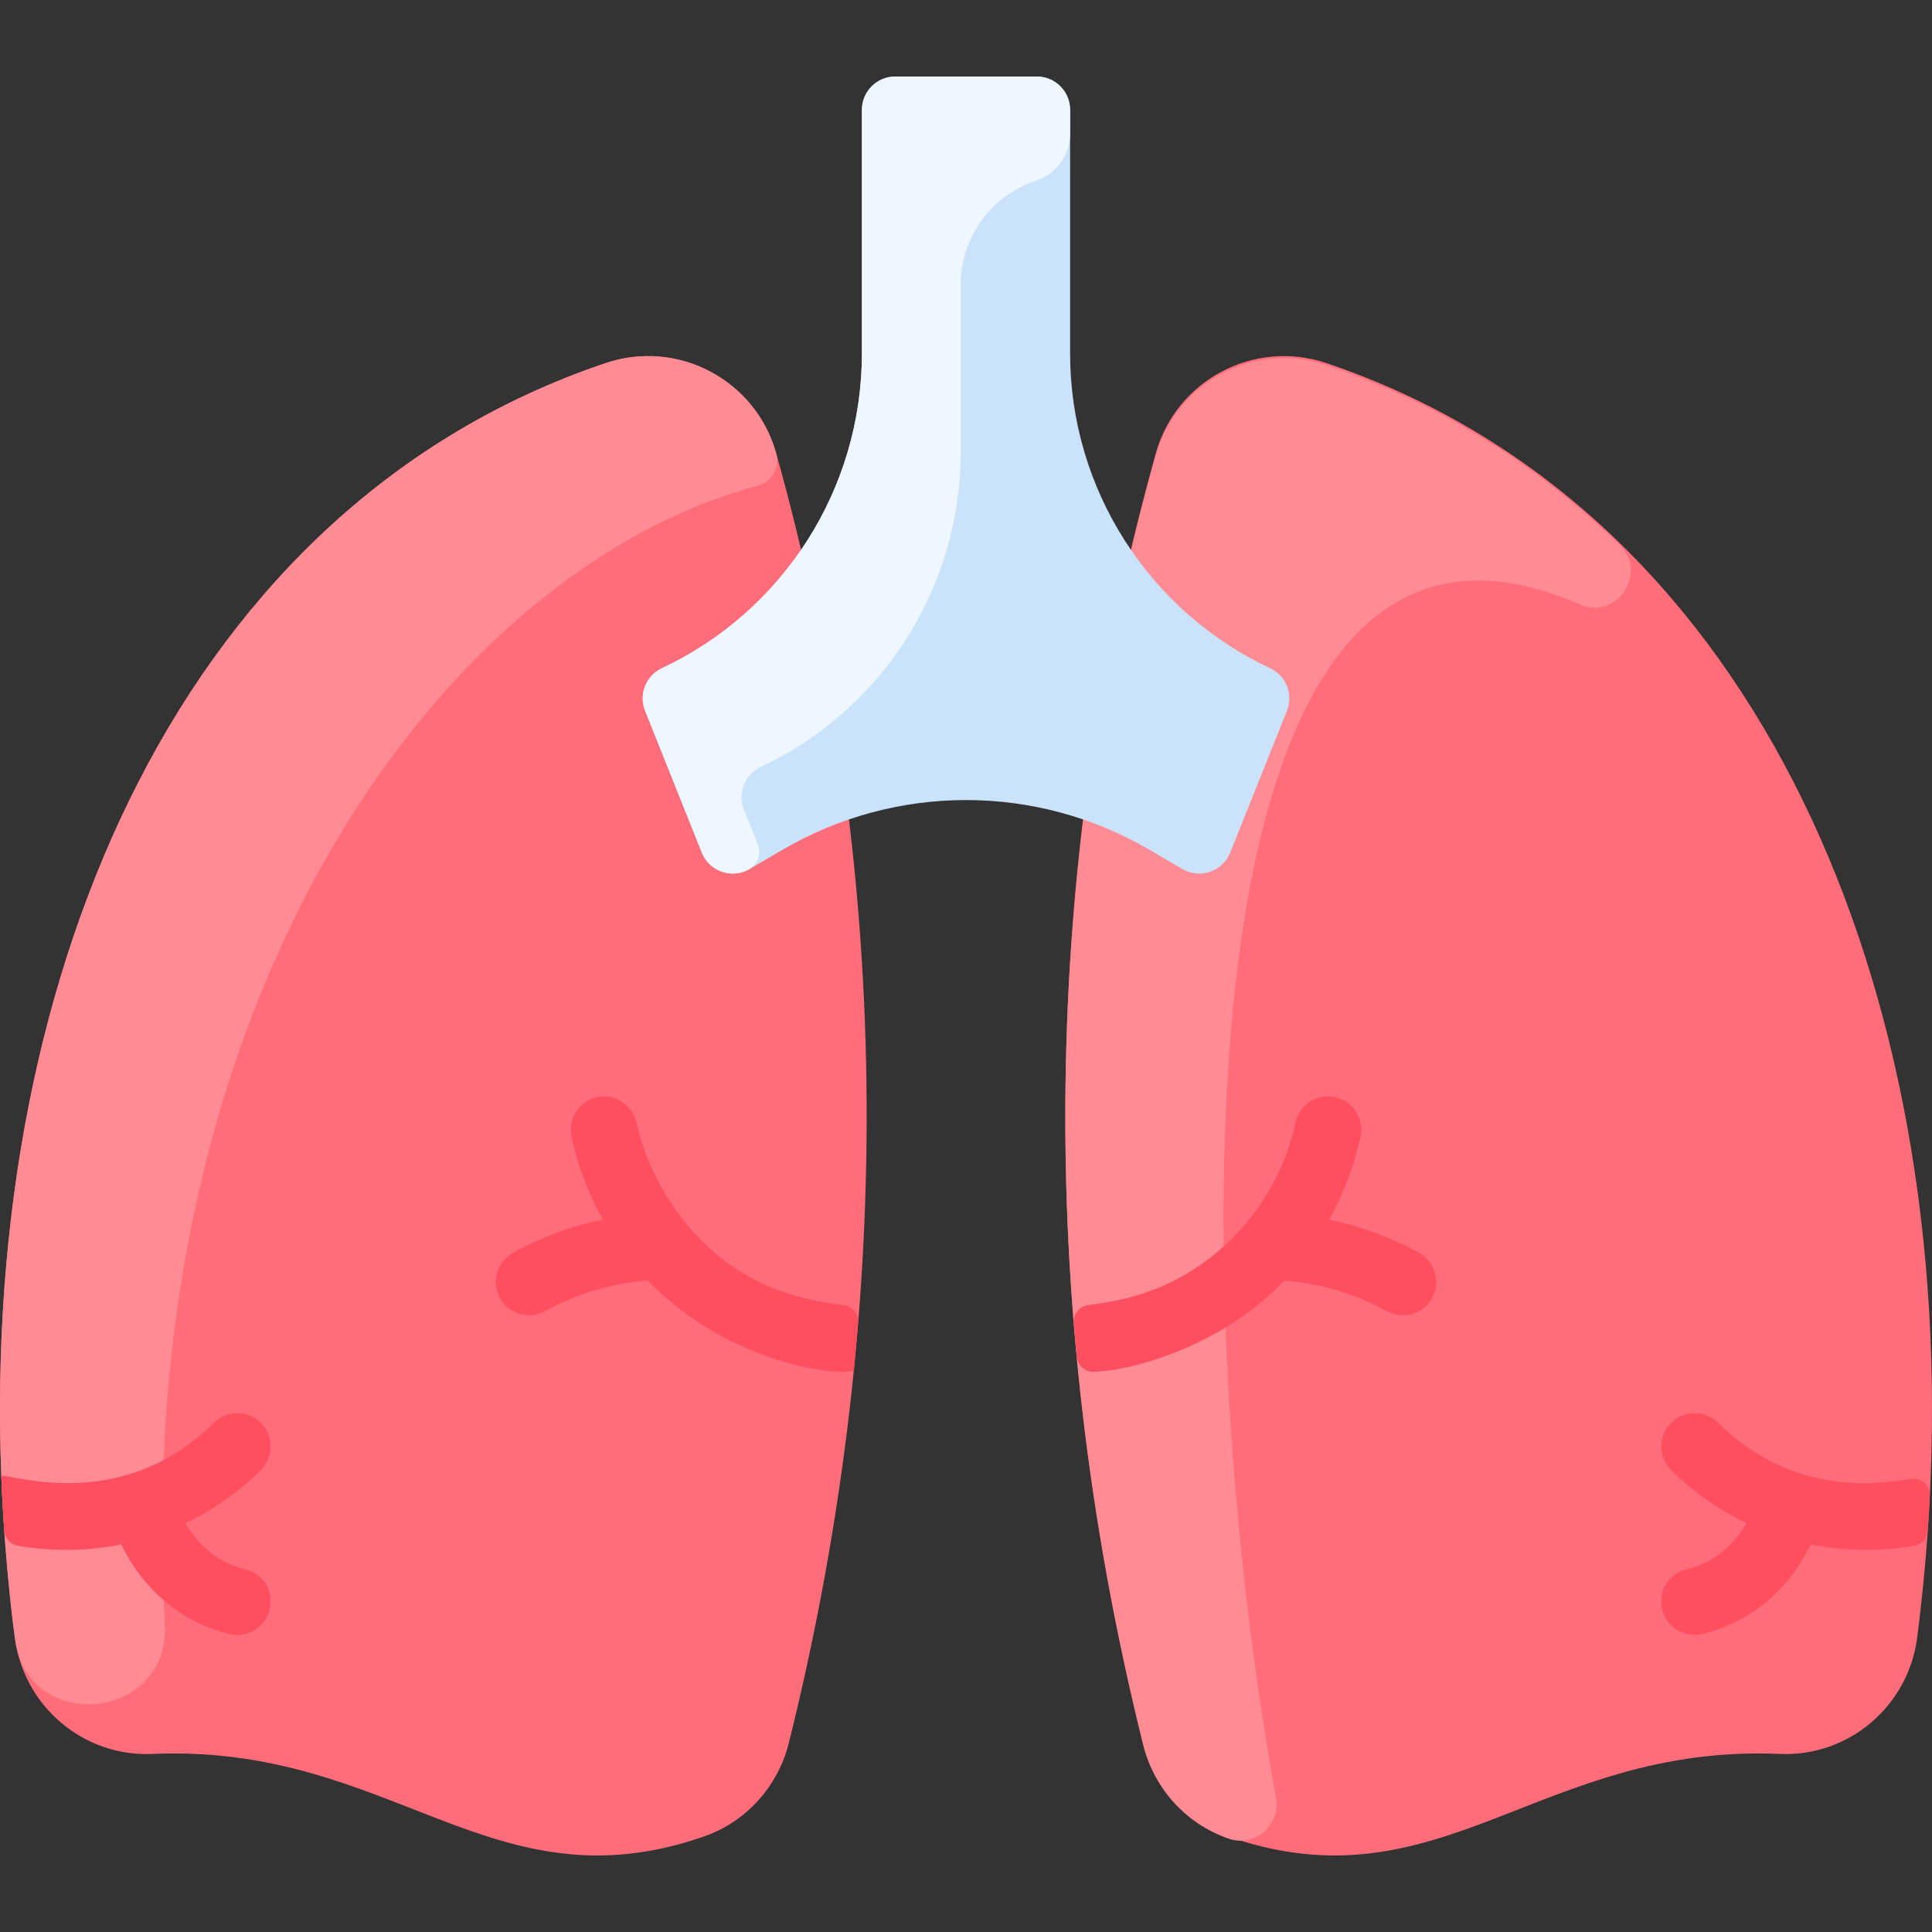
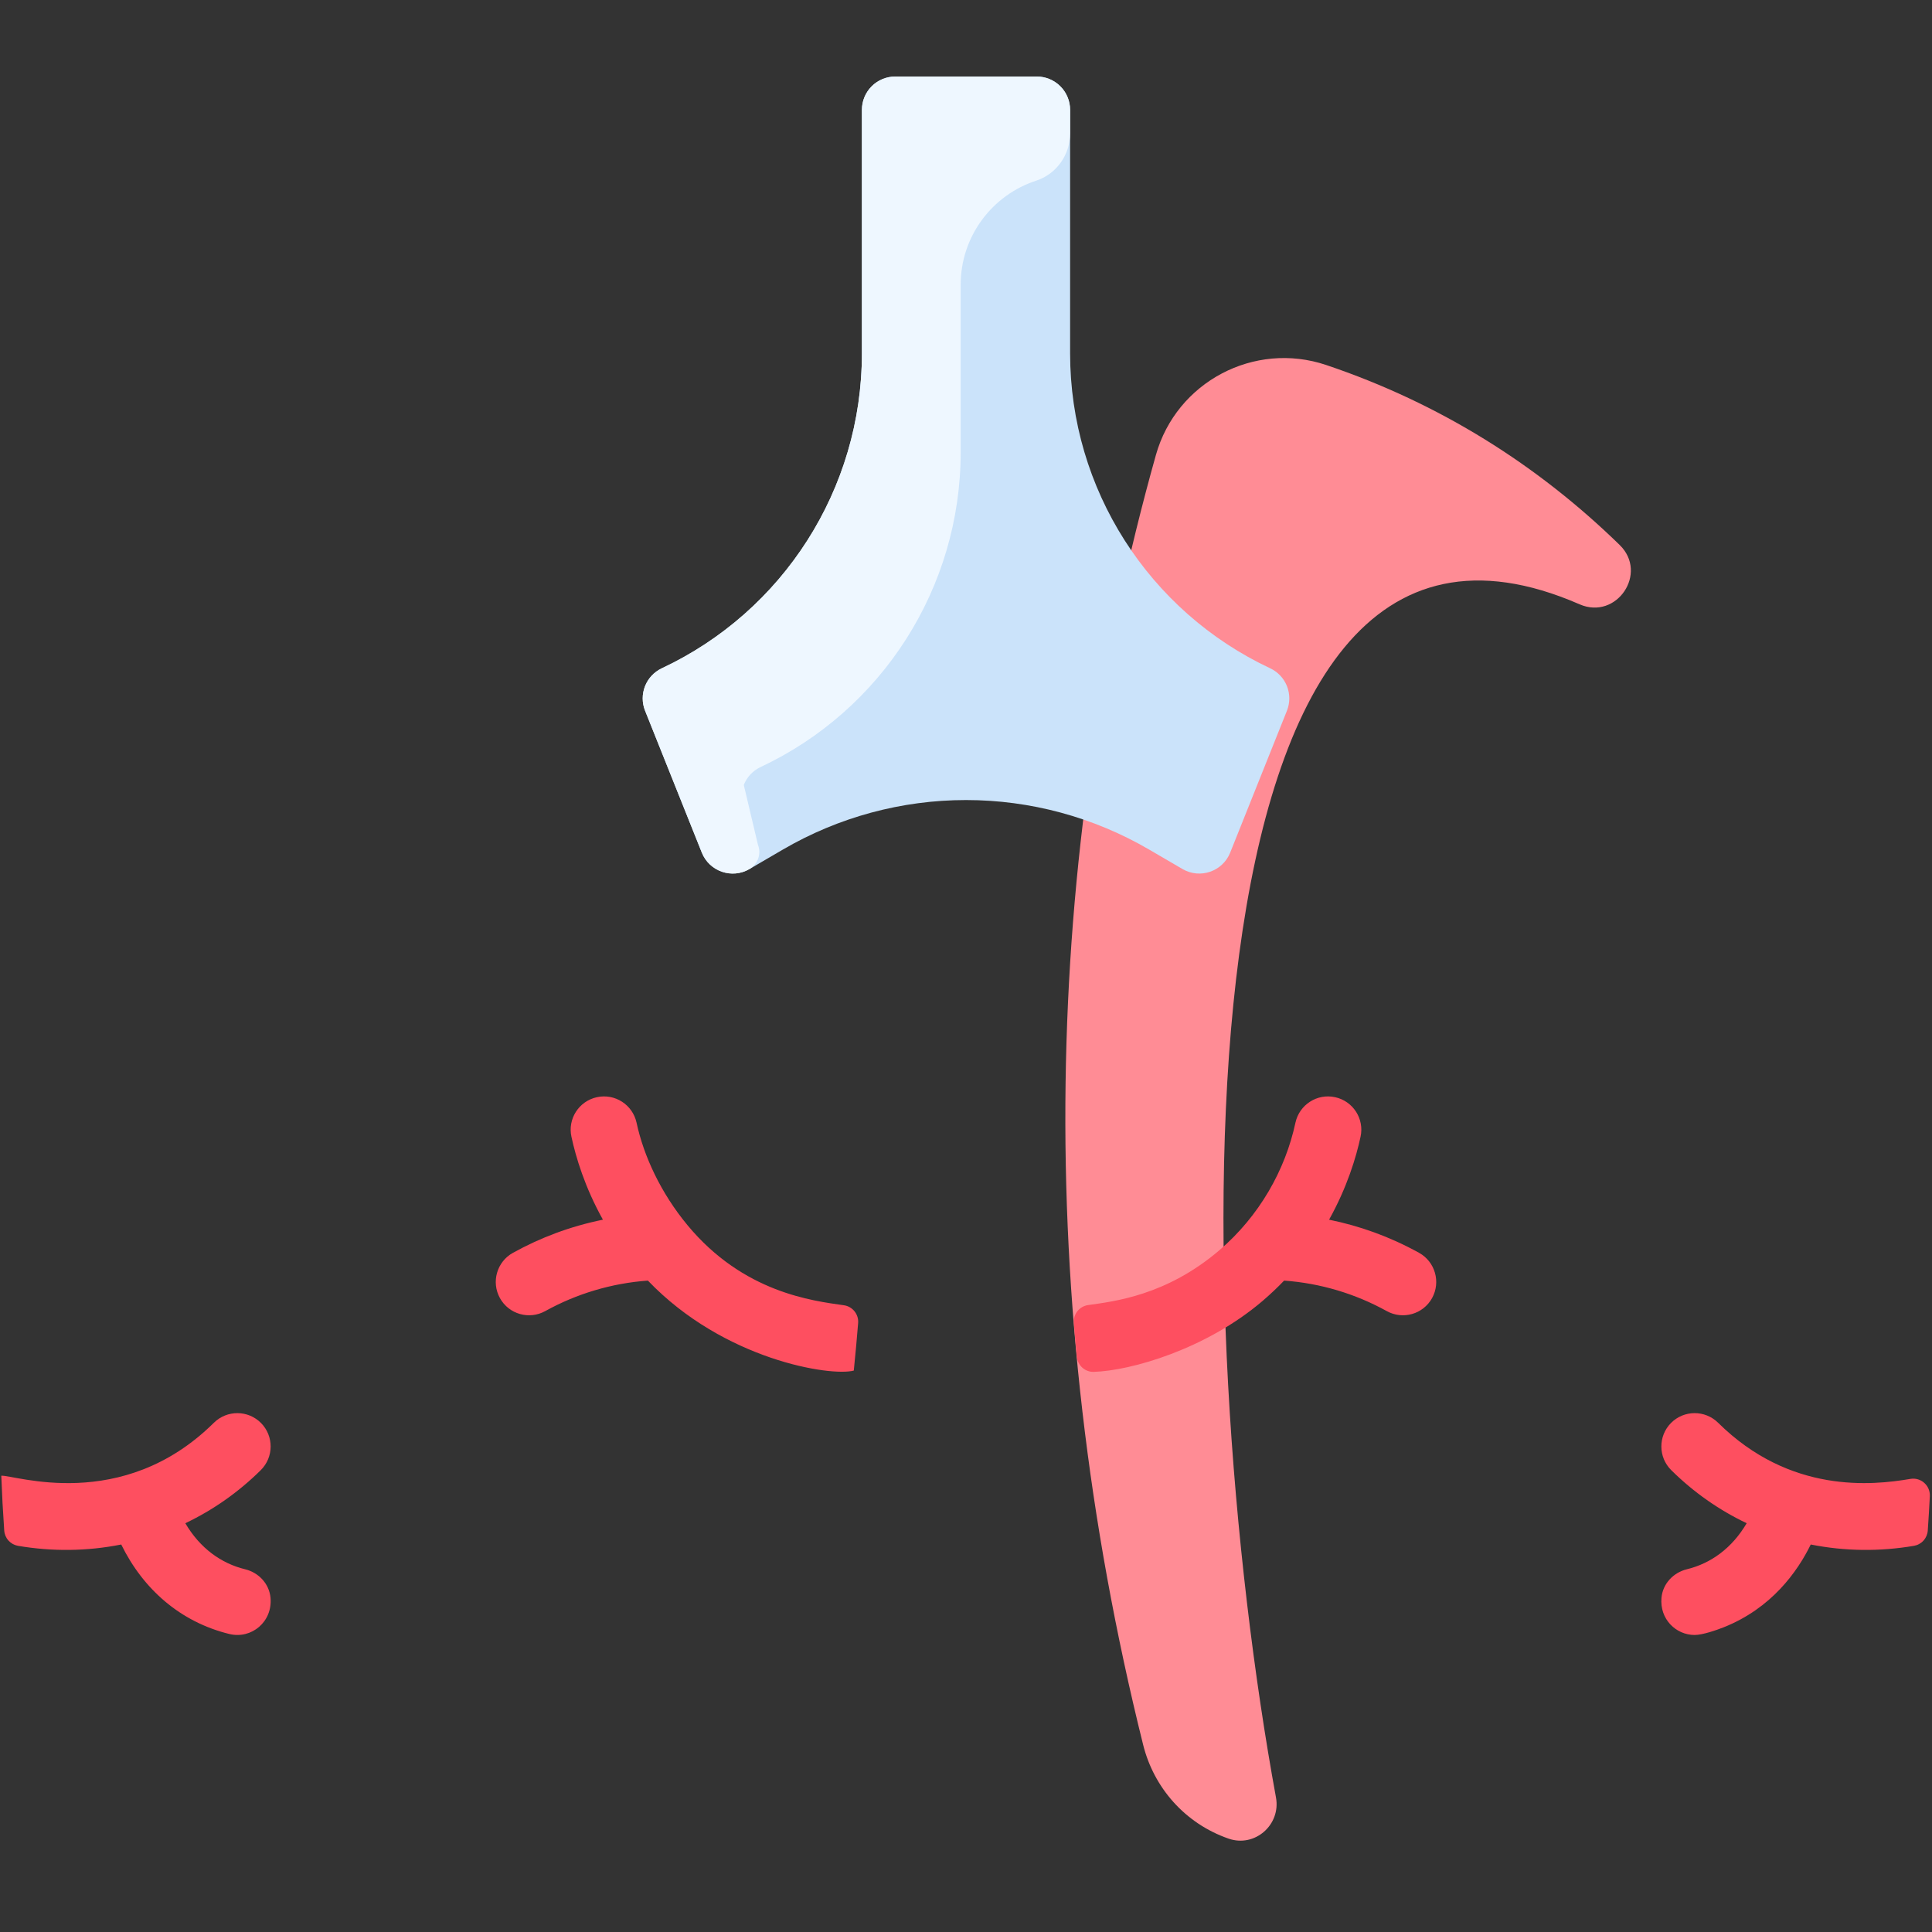
<svg xmlns="http://www.w3.org/2000/svg" width="512" height="512" viewBox="0 0 512 512" fill="none">
  <rect x="0" y="0" width="512" height="512" fill="#333333" stroke="none" />
  <g clip-path="url(#clip0_285_70)">
-     <path d="M511.661 391.08C511.152 404.787 509.932 419.558 508.064 434.005C505.724 452.146 489.934 465.608 471.661 464.813C407.969 462.044 381.773 506.304 325.43 486.684C314.23 482.789 305.822 473.398 302.953 461.9C273.269 342.728 276.685 225.603 306.329 120.048C311.769 100.694 332.404 89.791 351.461 96.214C462.579 133.643 516.847 255.873 511.661 391.08Z" fill="#FF6D7A" />
    <path d="M418.607 160.148C308.429 112.092 315.021 350.307 338.148 476.35C339.477 483.588 332.547 489.672 325.595 487.26C314.008 483.24 305.775 473.726 302.953 462.419C273.502 344.177 276.447 226.967 306.33 120.567C311.77 101.212 332.405 90.31 351.461 96.732C381.578 106.875 407.517 123.251 429.23 144.423C436.891 151.894 428.414 164.426 418.607 160.148Z" fill="#FF8C95" />
-     <path d="M209.048 461.9C206.179 473.398 197.771 482.789 186.57 486.684C130.228 506.304 104.032 462.044 40.34 464.813C22.067 465.608 6.276 452.146 3.937 434.005C2.065 419.532 0.847 404.763 0.34 391.08C-4.847 255.873 49.421 133.643 160.54 96.214C179.597 89.791 200.231 100.694 205.671 120.048C235.556 226.459 238.496 343.671 209.048 461.9Z" fill="#FF6D7A" />
    <path d="M341.049 188.36L326.013 225.954C324.01 230.961 318.025 233.018 313.367 230.299L304.51 225.131C289.786 216.545 273.047 212.021 256.002 212.021C238.958 212.021 222.219 216.545 207.494 225.131L198.636 230.297C193.978 233.015 187.993 230.962 185.99 225.956L170.956 188.361C170.12 186.272 170.113 183.942 170.939 181.848C171.764 179.754 173.358 178.055 175.396 177.098C207.525 162.027 228.416 129.617 228.416 93.642V29.112C228.416 26.771 229.346 24.525 231.001 22.87C232.657 21.214 234.902 20.284 237.244 20.284H274.761C275.92 20.284 277.068 20.512 278.139 20.956C279.21 21.4 280.184 22.05 281.003 22.87C281.823 23.689 282.473 24.663 282.917 25.734C283.361 26.805 283.589 27.953 283.589 29.112V93.642C283.589 129.617 304.478 162.029 336.608 177.099C338.645 178.055 340.24 179.754 341.066 181.847C341.892 183.941 341.886 186.271 341.049 188.36Z" fill="#CBE3FA" />
-     <path d="M274.761 20.284C277.103 20.284 279.348 21.214 281.003 22.87C282.659 24.525 283.589 26.771 283.589 29.112V35.345C283.589 41.023 279.986 46.122 274.588 47.882C262.979 51.669 254.59 62.583 254.59 75.457V119.816C254.59 155.789 233.702 188.198 201.569 203.271C199.531 204.228 197.936 205.927 197.111 208.022C196.286 210.117 196.294 212.448 197.133 214.537L200.854 223.834C201.32 224.998 201.352 226.291 200.945 227.477C200.538 228.663 199.719 229.663 198.636 230.296C193.977 233.018 187.998 230.953 185.99 225.955L170.957 188.361C169.213 184.024 171.17 179.084 175.396 177.098C207.529 162.025 228.416 129.615 228.416 93.642V29.112C228.416 26.771 229.346 24.525 231.002 22.87C232.657 21.214 234.902 20.284 237.244 20.284H274.761Z" fill="#EEF7FF" />
-     <path d="M205.692 120.119C206.747 123.867 204.507 127.736 200.743 128.737C118.282 150.655 34.336 263.083 43.666 430.474C45.081 455.879 7.585 459.79 4.017 434.596C2.56 424.299 0.921 406.74 0.34 391.08C-4.847 255.873 49.421 133.643 160.54 96.213C179.45 89.841 200.171 100.507 205.692 120.119Z" fill="#FF8C95" />
+     <path d="M274.761 20.284C277.103 20.284 279.348 21.214 281.003 22.87C282.659 24.525 283.589 26.771 283.589 29.112V35.345C283.589 41.023 279.986 46.122 274.588 47.882C262.979 51.669 254.59 62.583 254.59 75.457V119.816C254.59 155.789 233.702 188.198 201.569 203.271C199.531 204.228 197.936 205.927 197.111 208.022L200.854 223.834C201.32 224.998 201.352 226.291 200.945 227.477C200.538 228.663 199.719 229.663 198.636 230.296C193.977 233.018 187.998 230.953 185.99 225.955L170.957 188.361C169.213 184.024 171.17 179.084 175.396 177.098C207.529 162.025 228.416 129.615 228.416 93.642V29.112C228.416 26.771 229.346 24.525 231.002 22.87C232.657 21.214 234.902 20.284 237.244 20.284H274.761Z" fill="#EEF7FF" />
    <path d="M379.511 344.017C377.134 348.298 371.758 349.805 367.516 347.46C359.14 342.821 349.855 340.061 340.305 339.371C338.55 341.203 336.641 343.013 334.578 344.778C319.583 357.577 299.63 363.282 289.839 363.556C287.543 363.62 285.596 361.857 285.377 359.57C285.089 356.574 284.823 353.575 284.58 350.575C284.49 349.456 284.831 348.345 285.532 347.469C286.233 346.593 287.242 346.017 288.353 345.859C295.365 344.864 309.084 343.321 323.123 331.348C333.695 322.306 340.596 310.147 343.305 297.527C344.342 292.76 349.043 289.726 353.799 290.763C358.566 291.789 361.601 296.49 360.563 301.246C359.416 306.598 357.032 314.609 352.221 323.227C360.389 324.902 368.242 327.69 376.067 332.01C380.327 334.373 381.872 339.747 379.511 344.017ZM511.424 396.505C511.272 399.544 511.09 402.581 510.879 405.615C510.81 406.601 510.412 407.536 509.749 408.269C509.086 409.002 508.196 409.492 507.222 409.66C498.157 411.202 488.918 411.111 479.869 409.309C476.349 416.503 469.486 426.203 456.774 431.257C454.855 432.017 451.174 433.287 449.094 433.287C444.164 433.287 439.794 429.106 440.31 423.422C440.647 419.721 443.436 416.748 447.047 415.868C453.391 414.322 459.004 410.287 462.887 403.67C455.527 400.161 448.818 395.46 442.892 389.601C439.428 386.169 439.406 380.575 442.826 377.11C446.258 373.645 451.853 373.623 455.317 377.043C474.39 395.926 496.174 393.645 506.273 391.923C509.065 391.446 511.565 393.677 511.424 396.505ZM227.416 350.624C227.076 354.826 226.691 359.024 226.262 363.217C220.197 364.847 191.877 360.441 171.696 339.371C162.146 340.062 152.861 342.822 144.485 347.46C140.246 349.802 134.868 348.301 132.49 344.017C130.129 339.747 131.674 334.373 135.933 332.011C143.236 327.979 151.023 325.023 159.779 323.228C154.968 314.61 152.584 306.599 151.437 301.247C150.399 296.491 153.434 291.79 158.201 290.764C162.968 289.727 167.658 292.761 168.695 297.528C170.583 306.339 175.121 316.156 182.201 324.695C197.037 342.59 215.373 344.729 223.643 345.908C224.754 346.067 225.763 346.642 226.464 347.519C227.165 348.395 227.506 349.506 227.416 350.624ZM71.69 423.422C72.267 429.778 66.678 434.431 60.809 433.034C47.792 429.855 37.91 421.122 32.13 409.31C23.082 411.111 13.844 411.202 4.778 409.661C3.804 409.493 2.914 409.004 2.251 408.27C1.588 407.537 1.19 406.603 1.121 405.617C0.783 400.776 0.523 395.931 0.34 391.082C3.615 390.78 32.346 401.14 56.682 377.046C60.147 373.625 65.742 373.647 69.174 377.112C72.594 380.577 72.572 386.171 69.108 389.603C63.182 395.462 56.473 400.163 49.113 403.672C53.004 410.303 58.622 414.326 64.953 415.87C68.564 416.748 71.353 419.721 71.69 423.422Z" fill="#FE4F60" />
  </g>
  <defs>
    <clipPath id="clip0_285_70">
      <rect width="512" height="512" fill="white" />
    </clipPath>
  </defs>
</svg>